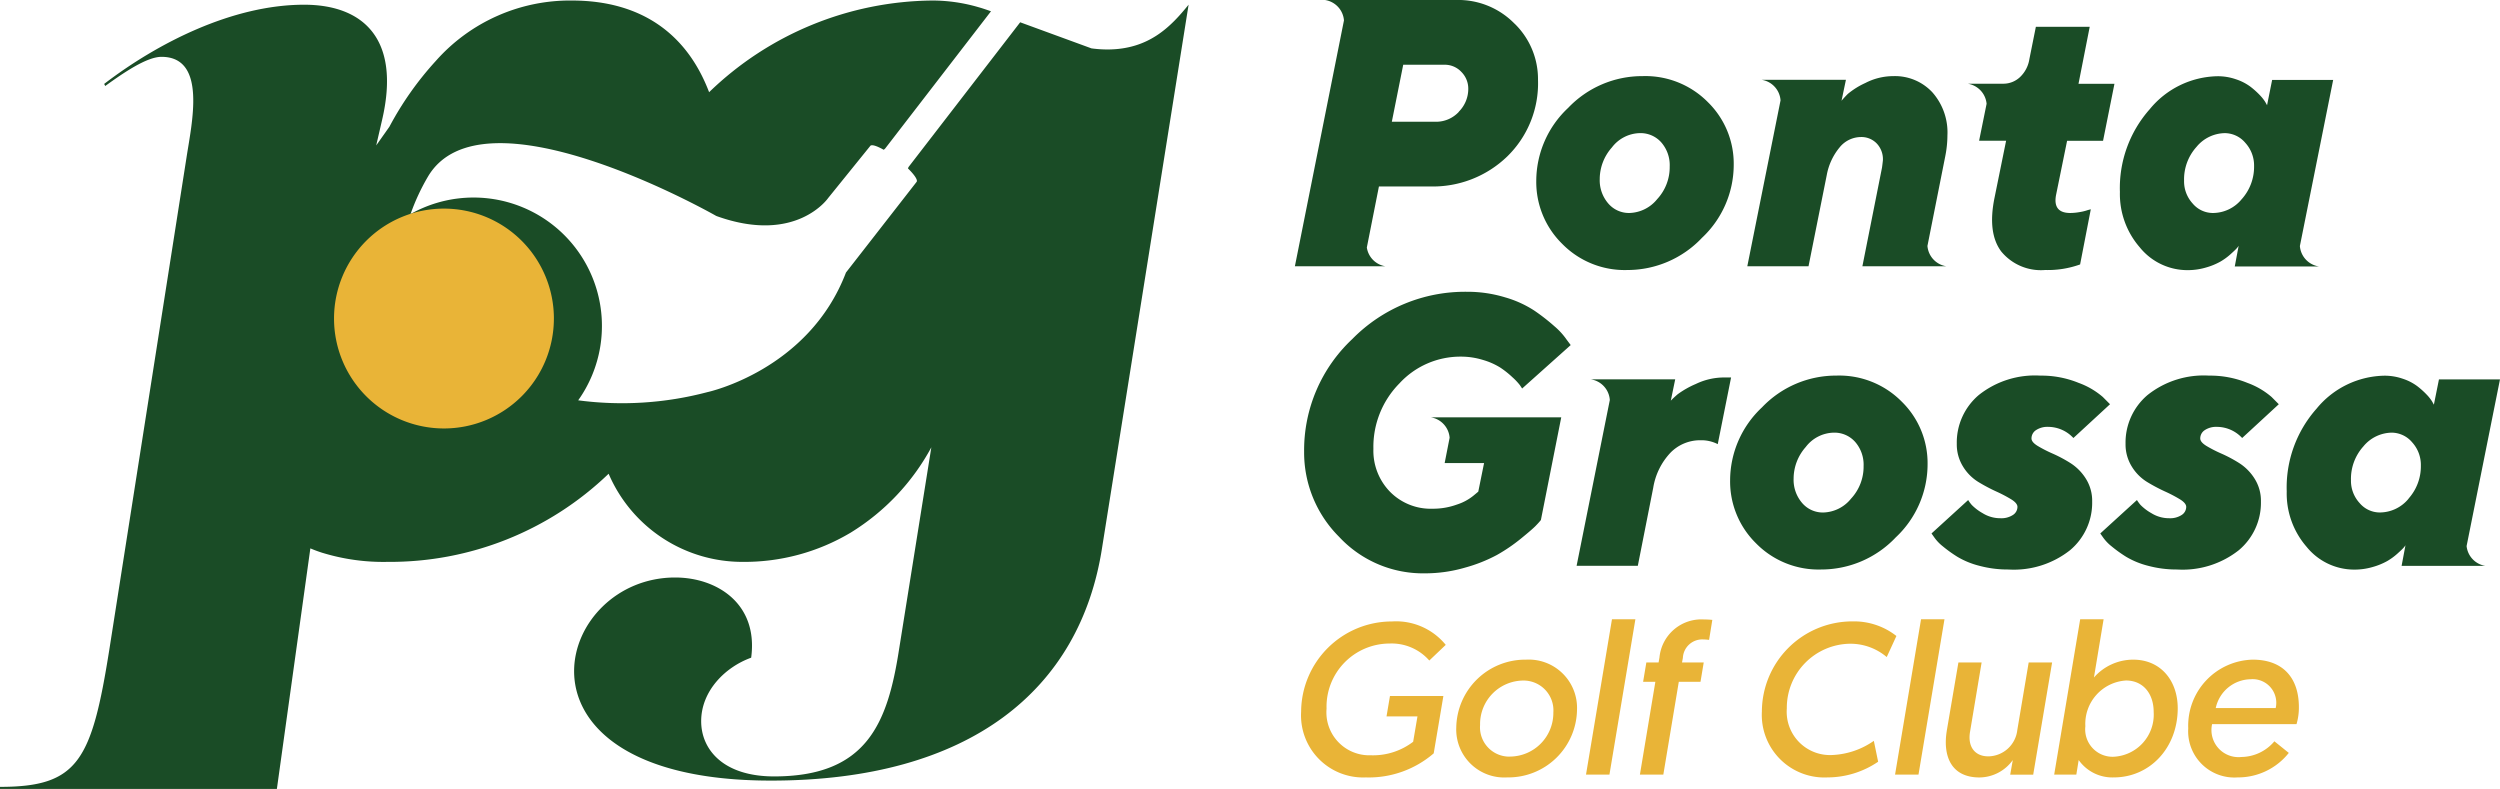
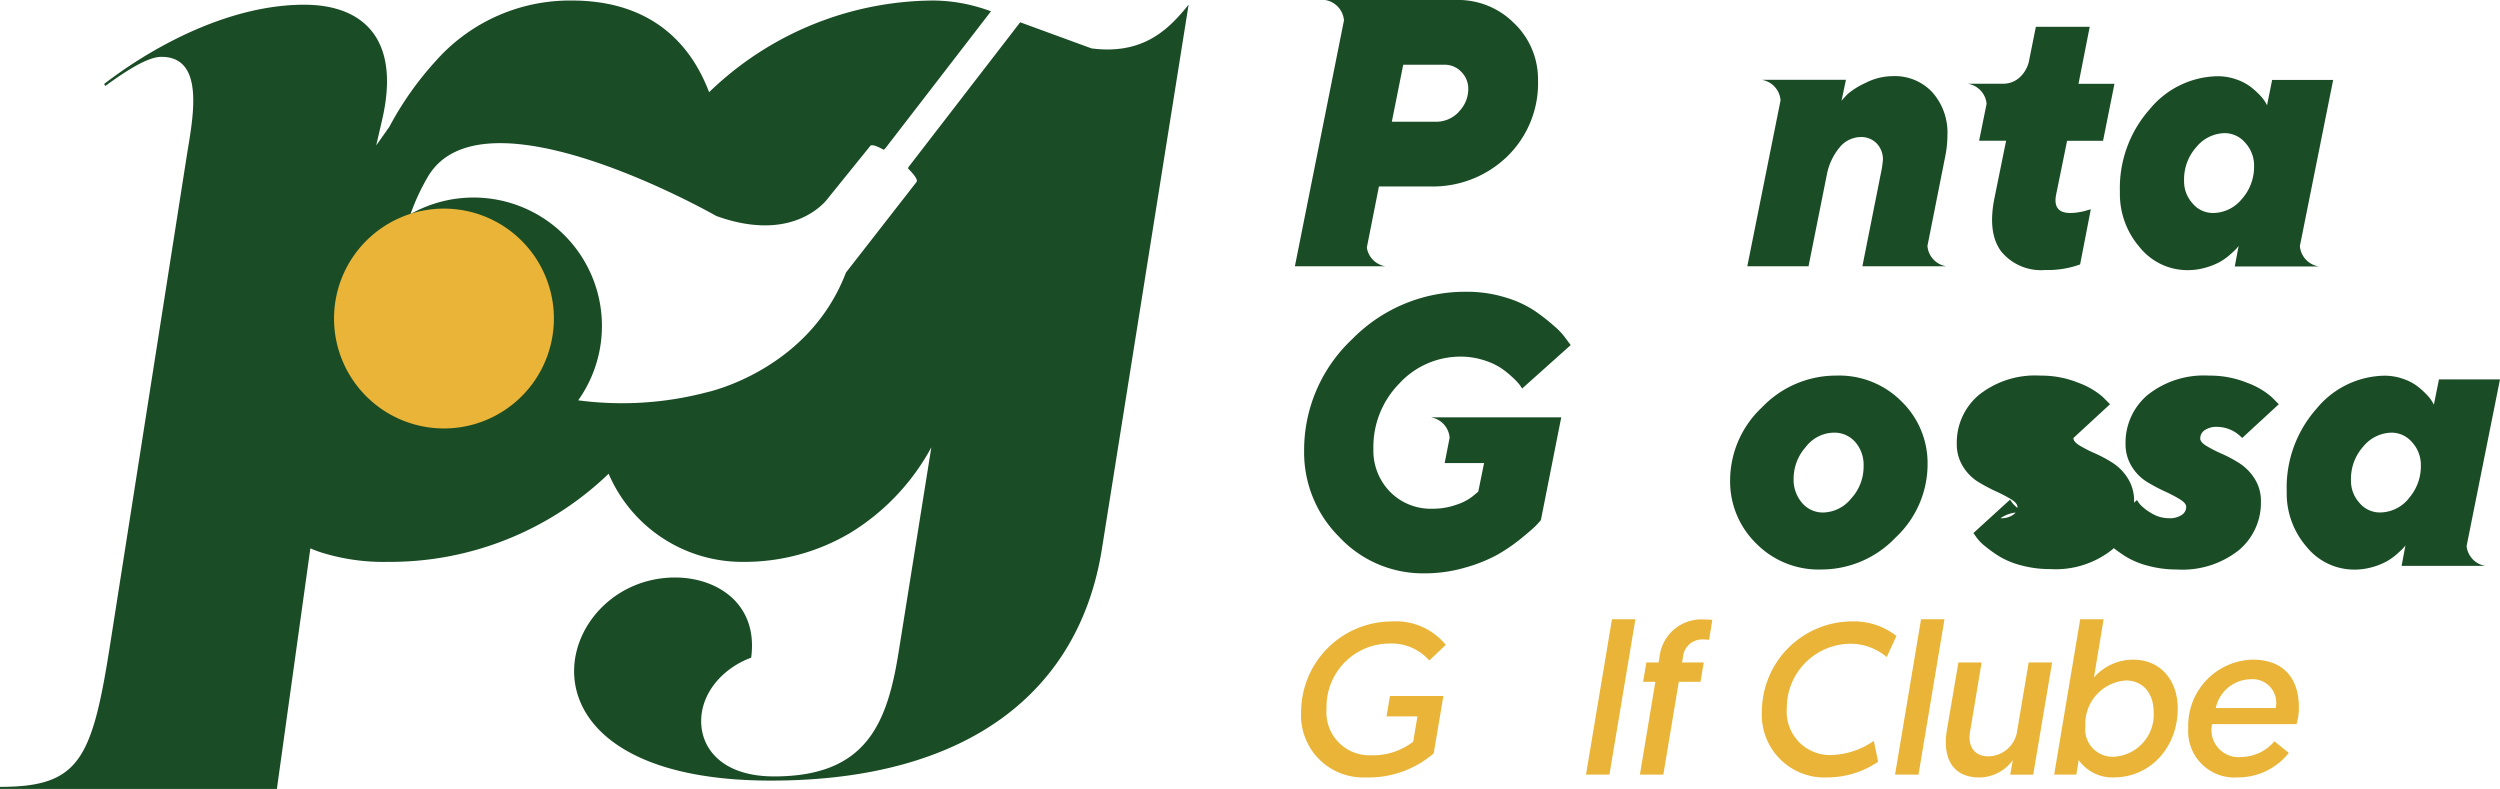
<svg xmlns="http://www.w3.org/2000/svg" width="227.268" height="71.721" viewBox="0 0 227.268 71.721">
  <defs>
    <clipPath id="clip-path">
      <rect id="Retângulo_38" data-name="Retângulo 38" width="227.268" height="71.721" fill="none" />
    </clipPath>
  </defs>
  <g id="logo-text" clip-path="url(#clip-path)">
    <path id="Caminho_92" data-name="Caminho 92" d="M175.319,79.578l-1.5,1.427a4.553,4.553,0,0,0-3.615-1.544,5.74,5.74,0,0,0-5.724,5.92,3.9,3.9,0,0,0,4.025,4.238,5.993,5.993,0,0,0,3.847-1.229l.392-2.306h-2.813l.313-1.855H175.1l-.88,5.215a9.037,9.037,0,0,1-6.172,2.188,5.645,5.645,0,0,1-5.88-5.978,8.253,8.253,0,0,1,8.263-8.2,5.818,5.818,0,0,1,4.883,2.128" transform="translate(-43.886 -20.959)" fill="#e9b437" />
-     <path id="Caminho_93" data-name="Caminho 93" d="M187.847,82.216a4.39,4.39,0,0,1,4.63,4.552,6.246,6.246,0,0,1-6.349,6.153A4.364,4.364,0,0,1,181.5,88.39a6.275,6.275,0,0,1,6.349-6.174M186.4,91.027a3.969,3.969,0,0,0,3.926-4,2.713,2.713,0,0,0-2.773-2.911,3.959,3.959,0,0,0-3.888,4.042,2.664,2.664,0,0,0,2.736,2.873" transform="translate(-49.115 -22.249)" fill="#e9b437" />
    <path id="Caminho_94" data-name="Caminho 94" d="M200.031,77.182h2.129L199.8,91.305h-2.13Z" transform="translate(-53.491 -20.886)" fill="#e9b437" />
    <path id="Caminho_95" data-name="Caminho 95" d="M205.794,82.873h-1.113l.294-1.759h1.113l.079-.449a3.829,3.829,0,0,1,4.063-3.458,7.058,7.058,0,0,1,.742.039l-.294,1.817a4.2,4.2,0,0,0-.508-.039,1.763,1.763,0,0,0-1.875,1.679l-.077.411h1.973l-.293,1.759h-1.973l-1.407,8.439h-2.129Z" transform="translate(-55.31 -20.893)" fill="#e9b437" />
    <path id="Caminho_96" data-name="Caminho 96" d="M230.16,90.205a8.212,8.212,0,0,1-4.611,1.427,5.69,5.69,0,0,1-5.957-6,8.223,8.223,0,0,1,8.263-8.184,6.223,6.223,0,0,1,3.966,1.327l-.88,1.915a5.107,5.107,0,0,0-3.321-1.211,5.824,5.824,0,0,0-5.761,5.88,3.935,3.935,0,0,0,4.082,4.238,7.106,7.106,0,0,0,3.828-1.29Z" transform="translate(-59.424 -20.959)" fill="#e9b437" />
    <path id="Caminho_97" data-name="Caminho 97" d="M238.552,77.182h2.13l-2.363,14.123h-2.13Z" transform="translate(-63.915 -20.886)" fill="#e9b437" />
    <path id="Caminho_98" data-name="Caminho 98" d="M242.606,88.757l1.055-6.193h2.11l-1.054,6.309c-.236,1.406.487,2.228,1.659,2.228a2.687,2.687,0,0,0,2.637-2.384l1.036-6.153h2.13l-1.719,10.2h-2.09l.234-1.327a3.763,3.763,0,0,1-3.028,1.582c-2.638,0-3.341-2.031-2.969-4.259" transform="translate(-65.627 -22.343)" fill="#e9b437" />
    <path id="Caminho_99" data-name="Caminho 99" d="M258.387,77.182h2.129l-.879,5.294a4.742,4.742,0,0,1,3.575-1.622c2.519,0,4.042,1.935,4.042,4.415,0,3.613-2.538,6.29-5.82,6.29a3.743,3.743,0,0,1-3.184-1.581l-.214,1.327h-2.013Zm2.99,12.5a3.834,3.834,0,0,0,3.691-4.063c0-1.7-.976-2.871-2.519-2.871a3.951,3.951,0,0,0-3.692,4.161,2.492,2.492,0,0,0,2.521,2.773" transform="translate(-69.283 -20.886)" fill="#e9b437" />
    <path id="Caminho_100" data-name="Caminho 100" d="M278.589,82.216c2.813,0,4.2,1.718,4.2,4.317a5.286,5.286,0,0,1-.215,1.543H274.9a2.463,2.463,0,0,0,2.675,2.988,3.985,3.985,0,0,0,2.988-1.425l1.309,1.054a5.884,5.884,0,0,1-4.649,2.228,4.2,4.2,0,0,1-4.492-4.454,6.01,6.01,0,0,1,5.86-6.251m2.09,4.4a2.148,2.148,0,0,0-2.284-2.618,3.3,3.3,0,0,0-3.166,2.618Z" transform="translate(-73.804 -22.249)" fill="#e9b437" />
-     <path id="Caminho_101" data-name="Caminho 101" d="M206.5,24.227a9.317,9.317,0,0,1-6.736,2.887,7.957,7.957,0,0,1-5.955-2.4,7.875,7.875,0,0,1-2.336-5.689,9.119,9.119,0,0,1,2.9-6.651,9.291,9.291,0,0,1,6.76-2.886,7.988,7.988,0,0,1,5.955,2.38,7.822,7.822,0,0,1,2.335,5.672,9.117,9.117,0,0,1-2.926,6.685m-8.147-8.255a4.342,4.342,0,0,0-1.108,2.887,3.218,3.218,0,0,0,.765,2.195,2.466,2.466,0,0,0,1.945.877,3.356,3.356,0,0,0,2.512-1.257,4.271,4.271,0,0,0,1.139-2.963,3.143,3.143,0,0,0-.765-2.195,2.512,2.512,0,0,0-1.945-.844,3.277,3.277,0,0,0-2.543,1.3" transform="translate(-51.815 -2.568)" fill="#1a4c26" />
    <path id="Caminho_102" data-name="Caminho 102" d="M230.66,61.553a9.319,9.319,0,0,1-6.736,2.887,7.957,7.957,0,0,1-5.955-2.4,7.875,7.875,0,0,1-2.336-5.689,9.119,9.119,0,0,1,2.9-6.651,9.292,9.292,0,0,1,6.76-2.887,7.986,7.986,0,0,1,5.955,2.381,7.816,7.816,0,0,1,2.336,5.672,9.122,9.122,0,0,1-2.926,6.685M222.513,53.3a4.346,4.346,0,0,0-1.108,2.887,3.223,3.223,0,0,0,.765,2.195,2.468,2.468,0,0,0,1.945.877A3.351,3.351,0,0,0,226.626,58a4.266,4.266,0,0,0,1.141-2.962A3.146,3.146,0,0,0,227,52.842,2.513,2.513,0,0,0,225.055,52a3.277,3.277,0,0,0-2.543,1.3" transform="translate(-58.353 -12.669)" fill="#1a4c26" />
-     <path id="Caminho_103" data-name="Caminho 103" d="M253.632,52.487a3.149,3.149,0,0,0-2.28-1.013,1.877,1.877,0,0,0-1.123.3.9.9,0,0,0-.407.751q0,.338.566.684a11.92,11.92,0,0,0,1.387.708,12.308,12.308,0,0,1,1.618.869,4.511,4.511,0,0,1,1.372,1.4,3.762,3.762,0,0,1,.573,2.077,5.624,5.624,0,0,1-2.009,4.422,8.249,8.249,0,0,1-5.612,1.756,9.994,9.994,0,0,1-2.639-.338,7.467,7.467,0,0,1-2.009-.827,12.22,12.22,0,0,1-1.323-.954,3.853,3.853,0,0,1-.774-.819l-.239-.338,3.333-3.039a3.271,3.271,0,0,0,.327.447,4.375,4.375,0,0,0,.98.743A3.028,3.028,0,0,0,247,59.78a1.924,1.924,0,0,0,1.132-.295.877.877,0,0,0,.414-.735q0-.337-.573-.692a12.67,12.67,0,0,0-1.371-.717,15.632,15.632,0,0,1-1.618-.861,4.22,4.22,0,0,1-1.387-1.4,3.816,3.816,0,0,1-.566-2.068,5.661,5.661,0,0,1,2-4.432,8.193,8.193,0,0,1,5.6-1.764,8.937,8.937,0,0,1,3.476.659,7.026,7.026,0,0,1,2.2,1.283l.654.658Z" transform="translate(-65.145 -12.669)" fill="#1a4c26" />
+     <path id="Caminho_103" data-name="Caminho 103" d="M253.632,52.487q0,.338.566.684a11.92,11.92,0,0,0,1.387.708,12.308,12.308,0,0,1,1.618.869,4.511,4.511,0,0,1,1.372,1.4,3.762,3.762,0,0,1,.573,2.077,5.624,5.624,0,0,1-2.009,4.422,8.249,8.249,0,0,1-5.612,1.756,9.994,9.994,0,0,1-2.639-.338,7.467,7.467,0,0,1-2.009-.827,12.22,12.22,0,0,1-1.323-.954,3.853,3.853,0,0,1-.774-.819l-.239-.338,3.333-3.039a3.271,3.271,0,0,0,.327.447,4.375,4.375,0,0,0,.98.743A3.028,3.028,0,0,0,247,59.78a1.924,1.924,0,0,0,1.132-.295.877.877,0,0,0,.414-.735q0-.337-.573-.692a12.67,12.67,0,0,0-1.371-.717,15.632,15.632,0,0,1-1.618-.861,4.22,4.22,0,0,1-1.387-1.4,3.816,3.816,0,0,1-.566-2.068,5.661,5.661,0,0,1,2-4.432,8.193,8.193,0,0,1,5.6-1.764,8.937,8.937,0,0,1,3.476.659,7.026,7.026,0,0,1,2.2,1.283l.654.658Z" transform="translate(-65.145 -12.669)" fill="#1a4c26" />
    <path id="Caminho_104" data-name="Caminho 104" d="M274.665,52.487a3.149,3.149,0,0,0-2.28-1.013,1.878,1.878,0,0,0-1.123.3.9.9,0,0,0-.407.751q0,.338.566.684a11.917,11.917,0,0,0,1.387.708,12.31,12.31,0,0,1,1.618.869,4.511,4.511,0,0,1,1.372,1.4,3.762,3.762,0,0,1,.574,2.077,5.625,5.625,0,0,1-2.009,4.422,8.249,8.249,0,0,1-5.612,1.756,9.995,9.995,0,0,1-2.639-.338,7.467,7.467,0,0,1-2.009-.827,12.22,12.22,0,0,1-1.323-.954,3.854,3.854,0,0,1-.774-.819l-.239-.338,3.333-3.039a3.355,3.355,0,0,0,.328.447,4.375,4.375,0,0,0,.98.743,3.028,3.028,0,0,0,1.626.464,1.923,1.923,0,0,0,1.132-.295.877.877,0,0,0,.414-.735q0-.337-.573-.692a12.668,12.668,0,0,0-1.371-.717,15.706,15.706,0,0,1-1.618-.861,4.227,4.227,0,0,1-1.387-1.4,3.816,3.816,0,0,1-.566-2.068,5.661,5.661,0,0,1,2-4.432,8.193,8.193,0,0,1,5.6-1.764,8.937,8.937,0,0,1,3.476.659,7.026,7.026,0,0,1,2.2,1.283l.654.658Z" transform="translate(-70.837 -12.669)" fill="#1a4c26" />
    <g id="logo" transform="translate(0 0.048)">
      <path id="Caminho_105" data-name="Caminho 105" d="M100.667,4.516a11.157,11.157,0,0,1-1.444-.1L92.742,2.044,82.617,15.17a.659.659,0,0,0-.077.158c.585.574.915,1.058.786,1.224L76.9,24.8v.005c-3.4,8.9-12.6,10.862-12.6,10.862a30.324,30.324,0,0,1-11.738.743,11.672,11.672,0,0,0-15.24-16.933,19.5,19.5,0,0,1,1.592-3.42c4.927-8.271,25.109,2.977,26.17,3.576a.661.661,0,0,0,.1.043c7.222,2.577,10.113-1.67,10.113-1.67v0l3.819-4.725c.119-.154.593,0,1.217.352a.664.664,0,0,0,.147-.128L90.088,1.044c-.323-.115-.647-.228-.982-.328L89.066.7l-.02,0A14.971,14.971,0,0,0,84.761.066,29.537,29.537,0,0,0,64.463,8.4C62.442,3.083,58.282.066,51.98.066A16.279,16.279,0,0,0,39.617,5.559h0A29.089,29.089,0,0,0,35.4,11.538l-1.2,1.7.549-2.376c1.7-7.385-1.8-10.415-7.1-10.415-6.534,0-13.351,3.5-18.179,7.2l.095.189c1.7-1.23,3.787-2.651,5.113-2.651,4.166,0,2.745,6.059,2.272,9.184L9.942,59.052C8.333,69.182,7.1,71.55,0,71.55v.189H25.17l3.044-21.871c.371.159.755.3,1.147.422h.005a18.9,18.9,0,0,0,5.855.807,28.673,28.673,0,0,0,20.108-8.013,13.221,13.221,0,0,0,12.2,8.013,18.852,18.852,0,0,0,9.772-2.64h.007l.019-.015a20.565,20.565,0,0,0,7.339-7.76L81.731,59.052C80.689,65.774,78.8,70.6,70.37,70.6c-4.64,0-6.628-2.462-6.628-5.018,0-2.745,2.177-4.923,4.545-5.775.662-4.923-3.125-7.29-6.912-7.29-5.3,0-9.184,4.166-9.184,8.521,0,4.829,4.829,9.942,17.895,9.942,18.084,0,28.12-8.237,30.108-21.208L108.052.445c-1.61,1.988-3.6,4.071-7.385,4.071" transform="translate(0 -0.066)" fill="#1a4c26" />
      <path id="Caminho_106" data-name="Caminho 106" d="M61.619,35.991A9.993,9.993,0,1,1,51.627,26a9.993,9.993,0,0,1,9.993,9.993" transform="translate(-11.267 -7.084)" fill="#e9b437" />
    </g>
    <path id="Caminho_107" data-name="Caminho 107" d="M177.327,47.78h-3.284a2.037,2.037,0,0,1,1.725,1.858l-.451,2.3H178.9l-.527,2.6-.446.371a4.609,4.609,0,0,1-1.49.8,6.316,6.316,0,0,1-2.209.381,5.184,5.184,0,0,1-3.882-1.545,5.344,5.344,0,0,1-1.507-3.891,8.215,8.215,0,0,1,2.368-5.959,7.528,7.528,0,0,1,5.572-2.431,6.773,6.773,0,0,1,2.017.3,6.278,6.278,0,0,1,1.57.691,8.19,8.19,0,0,1,1.116.887,5.5,5.5,0,0,1,.67.709q.143.21.207.312l4.416-3.95-.367-.489a6.274,6.274,0,0,0-1.108-1.216,18.122,18.122,0,0,0-1.818-1.418,9.807,9.807,0,0,0-2.67-1.215,11.725,11.725,0,0,0-3.476-.506,14.36,14.36,0,0,0-10.419,4.3,13.854,13.854,0,0,0-4.376,10.238,10.83,10.83,0,0,0,3.181,7.74,10.409,10.409,0,0,0,7.82,3.317,12.913,12.913,0,0,0,3.612-.515,13.922,13.922,0,0,0,2.918-1.156,15.511,15.511,0,0,0,2.168-1.478q1.028-.836,1.347-1.164t.478-.532l1.85-9.335h-8.593Z" transform="translate(-43.987 -9.844)" fill="#1a4c26" />
-     <path id="Caminho_108" data-name="Caminho 108" d="M209.894,47.046a5.925,5.925,0,0,0-2.559.592,8.27,8.27,0,0,0-1.651.936q-.4.347-.621.583l.4-1.941h-4.389v0h-3.284a2.039,2.039,0,0,1,1.729,1.881l0,0L196.5,64.164h5.565l1.4-7.09a6.057,6.057,0,0,1,1.562-3.182,3.759,3.759,0,0,1,2.742-1.139,3.26,3.26,0,0,1,1.562.354l1.212-6.06Z" transform="translate(-53.175 -12.731)" fill="#1a4c26" />
    <path id="Caminho_109" data-name="Caminho 109" d="M254.277,13.7h3.269l1.036-5.182h-3.268l1.02-5.182h-4.895l-.59,2.937A2.853,2.853,0,0,1,250,7.907a2.2,2.2,0,0,1-1.51.605h-3.251a2.035,2.035,0,0,1,1.72,1.826l-.681,3.359h2.455l-1.053,5.183q-.652,3.19.606,4.878a4.665,4.665,0,0,0,4,1.689,8.65,8.65,0,0,0,3.174-.506l.972-5.014-.255.067a4.385,4.385,0,0,1-.743.186,4.938,4.938,0,0,1-.869.084q-1.642,0-1.275-1.721Z" transform="translate(-66.363 -0.902)" fill="#1a4c26" />
    <path id="Caminho_110" data-name="Caminho 110" d="M280.575,24.932l3.026-15.1h-5.548l-.462,2.3-.16-.287a3.892,3.892,0,0,0-.518-.65,7.284,7.284,0,0,0-.853-.76,4.651,4.651,0,0,0-1.291-.658,5.036,5.036,0,0,0-1.674-.279,8.147,8.147,0,0,0-6.171,3,10.791,10.791,0,0,0-2.71,7.521,7.385,7.385,0,0,0,1.81,5.039,5.565,5.565,0,0,0,4.328,2.068,5.858,5.858,0,0,0,1.674-.236,6.045,6.045,0,0,0,1.308-.532,5.452,5.452,0,0,0,.932-.675q.423-.38.551-.524a2.009,2.009,0,0,0,.191-.244l-.352,1.874h4.358v0H282.3a2.038,2.038,0,0,1-1.724-1.848M275.3,20.656a3.386,3.386,0,0,1-2.638,1.274,2.4,2.4,0,0,1-1.834-.861,2.982,2.982,0,0,1-.781-2.077,4.41,4.41,0,0,1,1.131-3.072,3.4,3.4,0,0,1,2.568-1.249,2.45,2.45,0,0,1,1.865.878,3.052,3.052,0,0,1,.8,2.127,4.4,4.4,0,0,1-1.108,2.98" transform="translate(-71.499 -2.568)" fill="#1a4c26" />
    <path id="Caminho_111" data-name="Caminho 111" d="M301.359,62.3l3.034-15.144h-5.548l-.462,2.3-.159-.287a3.944,3.944,0,0,0-.519-.651,7.229,7.229,0,0,0-.853-.759,4.6,4.6,0,0,0-1.291-.658,5.03,5.03,0,0,0-1.674-.279,8.148,8.148,0,0,0-6.171,3,10.79,10.79,0,0,0-2.71,7.521,7.388,7.388,0,0,0,1.81,5.039,5.565,5.565,0,0,0,4.328,2.068,5.884,5.884,0,0,0,1.674-.236,6.031,6.031,0,0,0,1.308-.532,5.483,5.483,0,0,0,.932-.675c.282-.253.466-.428.551-.524a2.007,2.007,0,0,0,.191-.244l-.352,1.874h7.628a2.036,2.036,0,0,1-1.718-1.8M296.1,57.982a3.389,3.389,0,0,1-2.639,1.274,2.4,2.4,0,0,1-1.834-.861,2.985,2.985,0,0,1-.781-2.077,4.407,4.407,0,0,1,1.132-3.072A3.394,3.394,0,0,1,294.542,52a2.449,2.449,0,0,1,1.865.878A3.049,3.049,0,0,1,297.2,55a4.4,4.4,0,0,1-1.107,2.98" transform="translate(-77.126 -12.669)" fill="#1a4c26" />
    <path id="Caminho_112" data-name="Caminho 112" d="M181.365,2.161A7.152,7.152,0,0,0,176.04,0H164.125a2.038,2.038,0,0,1,1.724,1.853l-4.462,22.355h8.241a2.032,2.032,0,0,1-1.7-1.706l1.1-5.553h4.608a9.721,9.721,0,0,0,7.047-2.718,9.282,9.282,0,0,0,2.806-6.972,7.036,7.036,0,0,0-2.12-5.1m-5.078,8.01a2.82,2.82,0,0,1-2.112.9H170.2l1.036-5.183h3.731a2.057,2.057,0,0,1,1.562.659,2.148,2.148,0,0,1,.621,1.519,2.939,2.939,0,0,1-.869,2.1" transform="translate(-43.673 0)" fill="#1a4c26" />
    <path id="Caminho_113" data-name="Caminho 113" d="M234.148,24.936l1.627-8.188a9.769,9.769,0,0,0,.192-1.874,5.506,5.506,0,0,0-1.372-3.917,4.642,4.642,0,0,0-3.555-1.468,5.522,5.522,0,0,0-2.535.624,6.956,6.956,0,0,0-1.6,1q-.374.38-.565.616l.4-1.907h-4.381v0H219.07a2.038,2.038,0,0,1,1.726,1.871l-3.022,15.082h5.565L225,18.47a5.472,5.472,0,0,1,1.164-2.5,2.517,2.517,0,0,1,1.946-.945,1.928,1.928,0,0,1,1.419.574,2.075,2.075,0,0,1,.573,1.536q-.016.168-.08.659l-1.786,8.981h7.637a2.037,2.037,0,0,1-1.722-1.84" transform="translate(-58.932 -2.568)" fill="#1a4c26" />
  </g>
</svg>